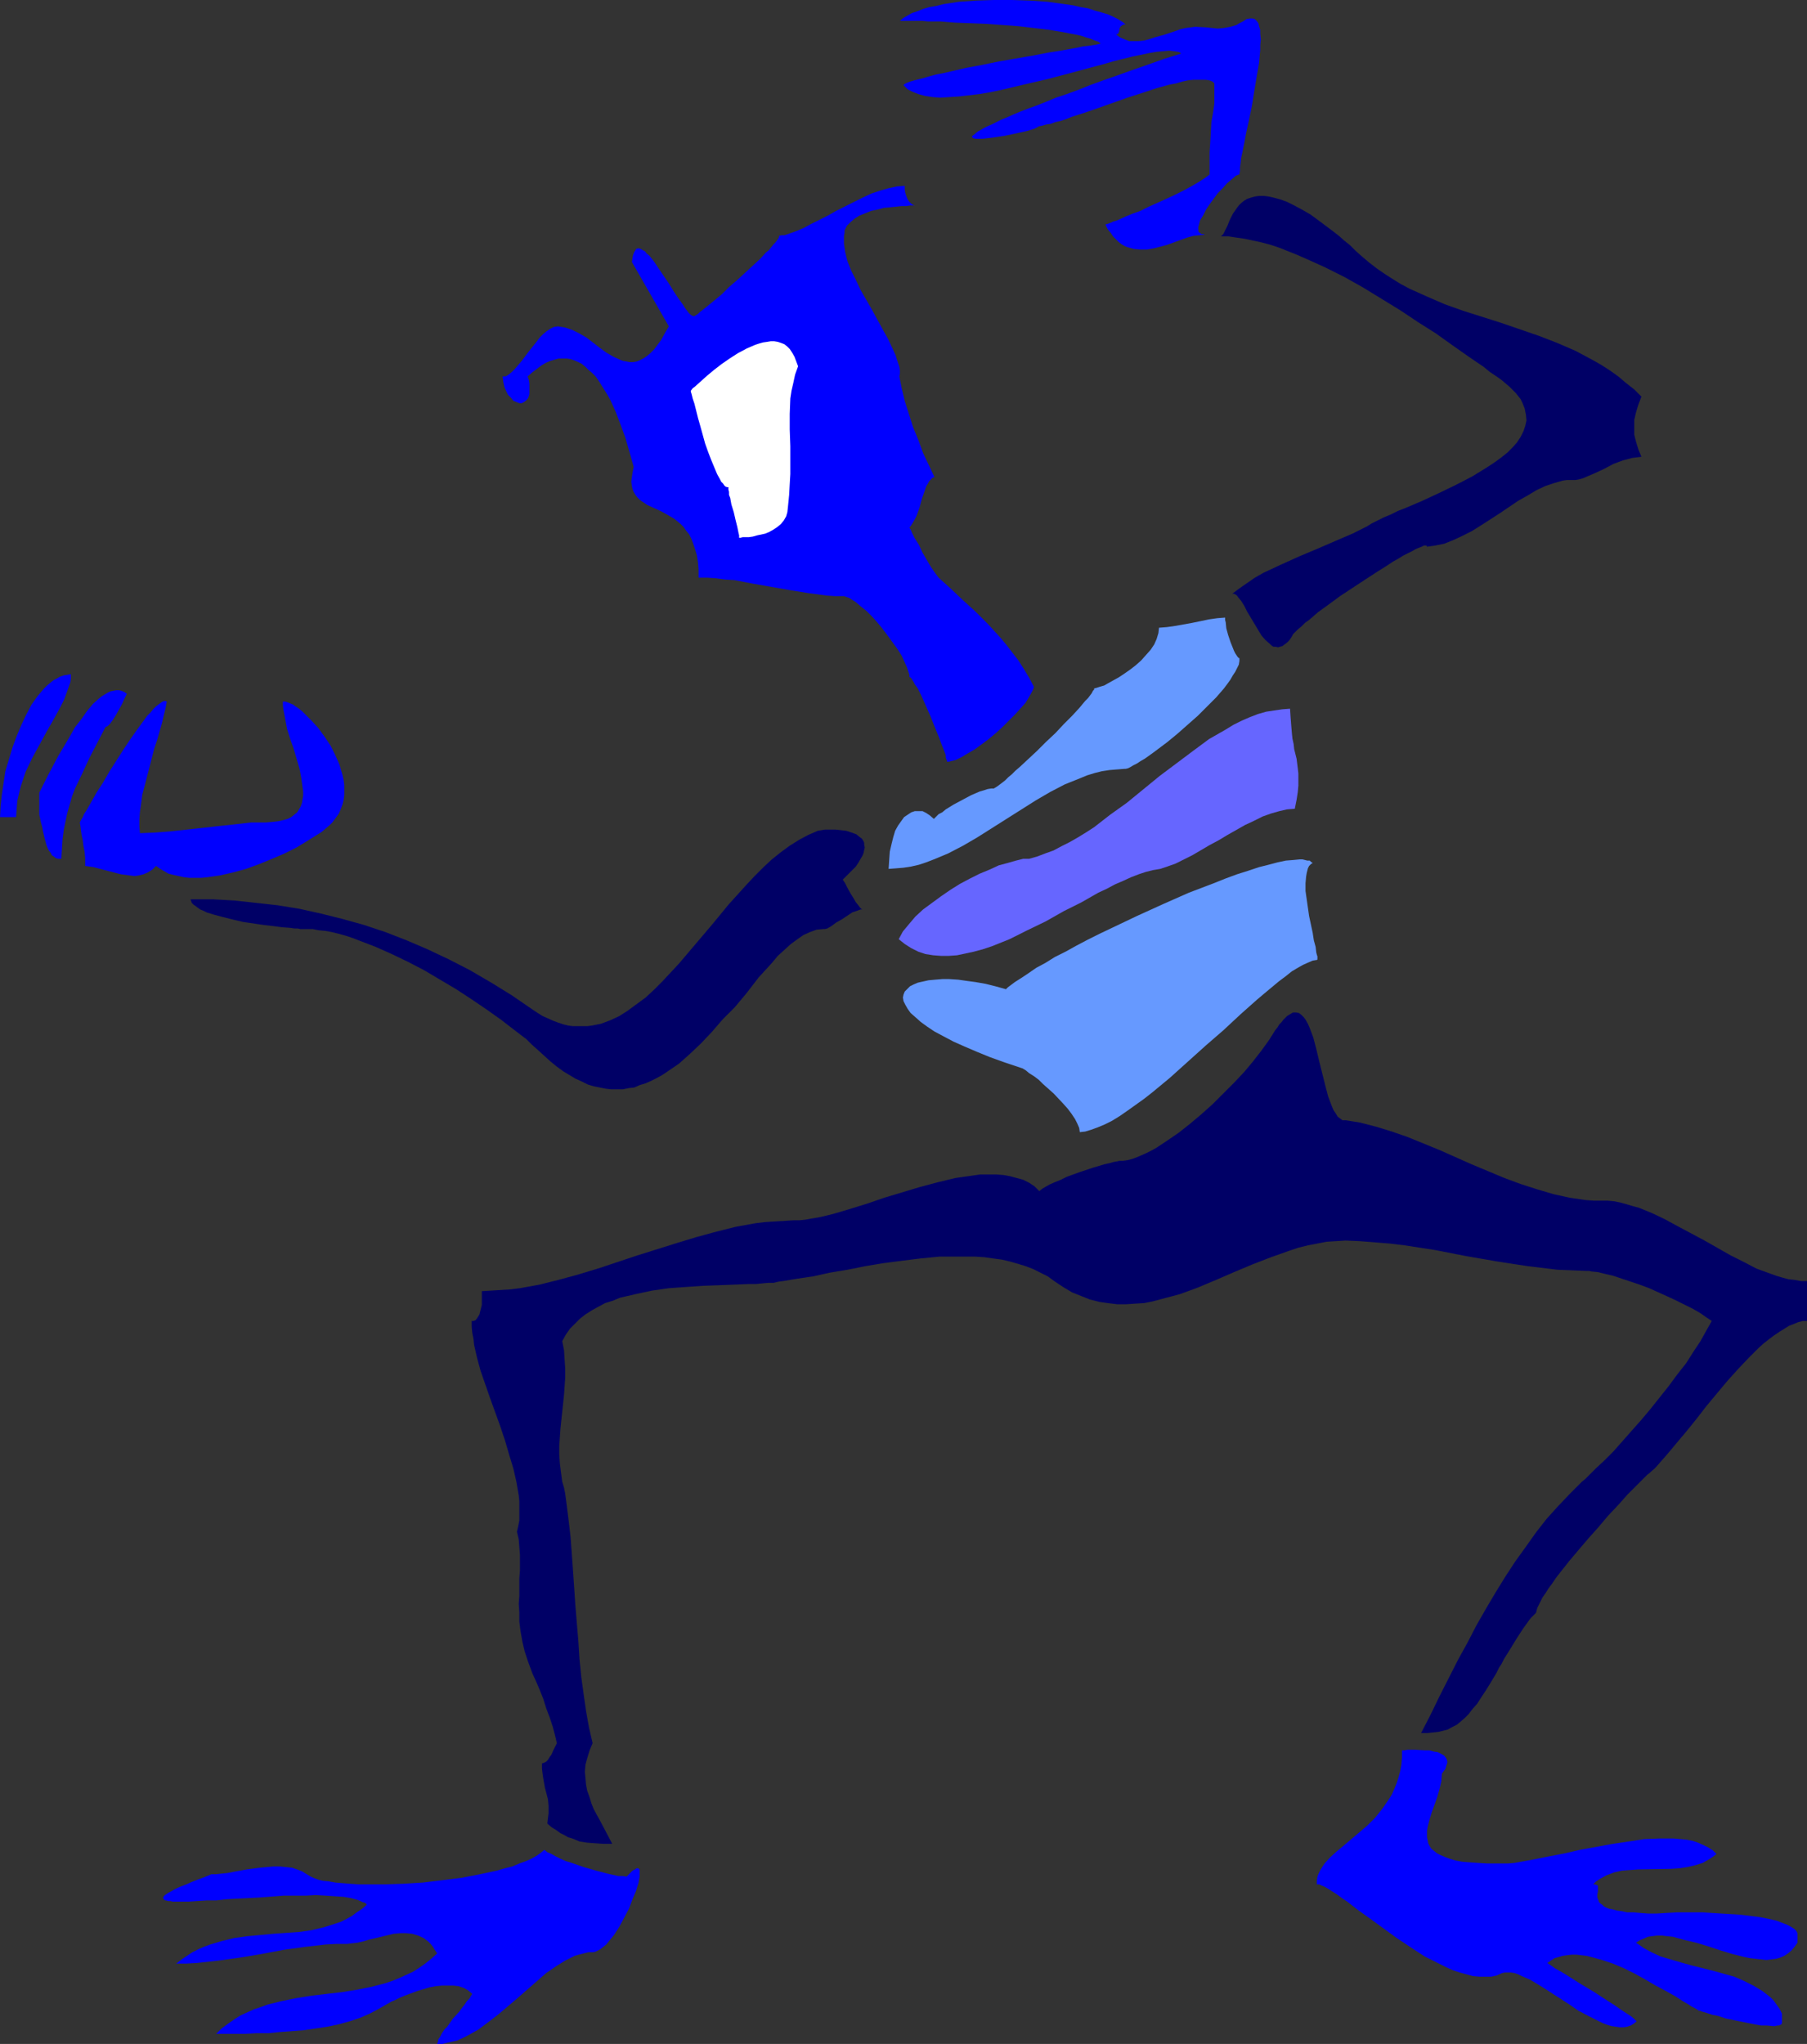
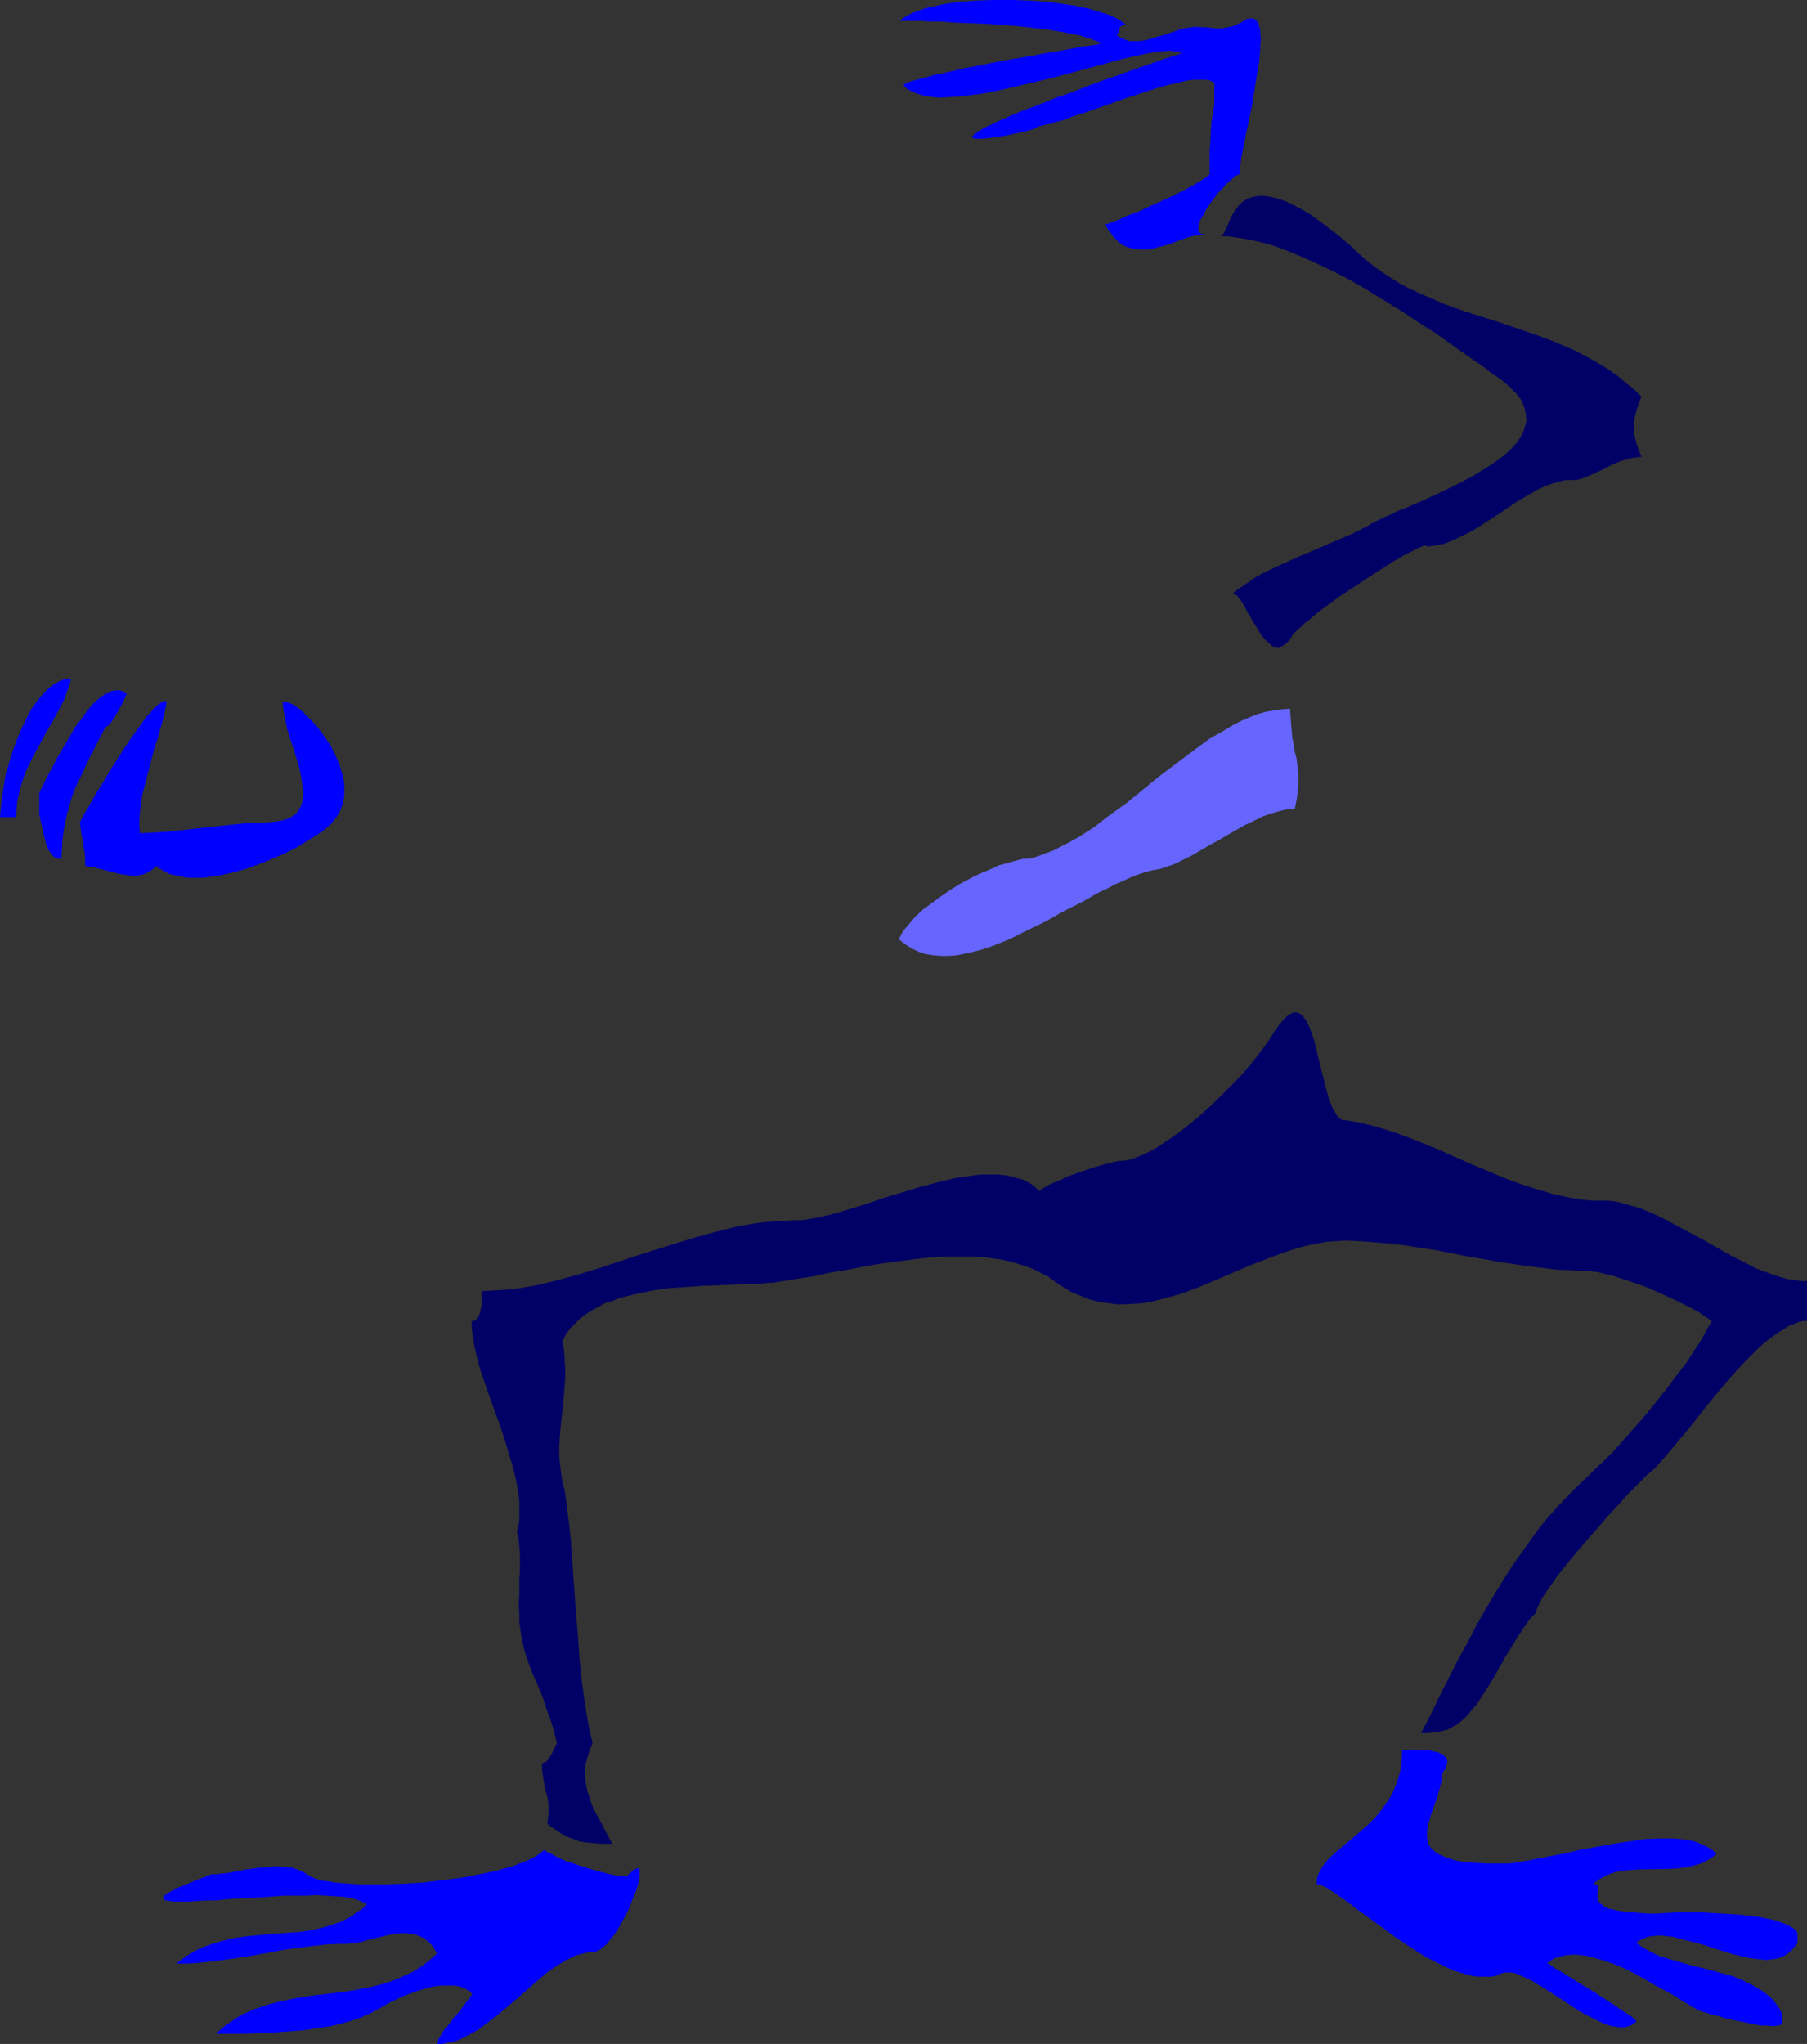
<svg xmlns="http://www.w3.org/2000/svg" xmlns:ns1="http://sodipodi.sourceforge.net/DTD/sodipodi-0.dtd" xmlns:ns2="http://www.inkscape.org/namespaces/inkscape" version="1.0" width="129.724mm" height="146.741mm" id="svg14" ns1:docname="Bony Dancing 2.wmf">
  <rect width="100%" height="100%" fill="#333333" stroke="none" />
  <ns1:namedview id="namedview14" pagecolor="#ffffff" bordercolor="#000000" borderopacity="0.25" ns2:showpageshadow="2" ns2:pageopacity="0.0" ns2:pagecheckerboard="0" ns2:deskcolor="#d1d1d1" ns2:document-units="mm" />
  <defs id="defs1">
    <pattern id="WMFhbasepattern" patternUnits="userSpaceOnUse" width="6" height="6" x="0" y="0" />
  </defs>
-   <path style="fill:#0000ff;fill-opacity:1;fill-rule:evenodd;stroke:none" d="m 254.681,156.752 -0.485,-0.646 -0.485,-0.646 -1.131,-1.616 -1.131,-1.939 -1.131,-1.939 -0.97,-2.101 -1.131,-1.778 -0.485,-0.97 -0.323,-0.646 -0.323,-0.808 -0.323,-0.485 0.485,-0.646 0.485,-0.808 0.485,-0.808 0.485,-0.97 0.808,-2.262 0.646,-2.424 0.808,-2.262 0.323,-0.97 0.485,-0.808 0.323,-0.646 0.485,-0.485 0.485,-0.485 0.485,-0.162 -1.454,-3.07 -1.616,-3.394 -1.293,-3.555 -1.454,-3.555 -1.131,-3.555 -1.131,-3.555 -0.808,-3.394 -0.646,-3.232 0.162,-0.808 v -0.808 l -0.162,-0.97 -0.323,-0.97 -0.323,-0.97 -0.323,-1.131 -0.97,-2.101 -1.131,-2.424 -1.454,-2.586 -2.909,-5.333 -3.07,-5.333 -1.293,-2.747 -1.293,-2.586 -0.97,-2.424 -0.646,-2.586 -0.323,-2.262 V 64.963 63.994 l 0.162,-0.808 v -0.646 l 0.323,-0.646 0.323,-0.646 0.97,-0.97 1.131,-0.97 1.293,-0.808 1.616,-0.646 1.616,-0.646 1.616,-0.323 1.778,-0.485 1.778,-0.162 1.616,-0.162 1.454,-0.162 h 1.293 l 0.97,-0.162 h 1.293 l -0.485,-0.162 -0.485,-0.323 -0.485,-0.485 -0.485,-0.646 -0.323,-0.808 -0.323,-0.97 -0.162,-0.97 v -0.97 l -2.101,0.162 -2.262,0.485 -2.262,0.646 -2.424,0.808 -2.424,1.131 -2.262,1.131 -4.848,2.424 -2.262,1.293 -1.293,0.646 -0.97,0.485 -2.262,1.131 -2.101,1.131 -1.939,0.808 -1.778,0.646 -1.454,0.485 h -0.808 l -0.646,0.162 v 0.323 l -0.162,0.323 -0.323,0.485 -0.485,0.646 -0.485,0.485 -0.646,0.808 -0.646,0.808 -0.808,0.646 -1.616,1.778 -1.939,1.778 -4.202,3.878 -2.262,1.939 -1.939,1.939 -1.939,1.616 -1.778,1.454 -0.808,0.646 -0.808,0.646 -0.646,0.485 -0.485,0.485 -0.485,0.323 -0.323,0.162 -0.162,0.162 h -0.162 l -0.485,-0.162 -0.485,-0.323 -0.485,-0.485 -0.485,-0.646 -0.485,-0.646 -0.485,-0.808 -1.293,-1.778 -1.293,-1.939 -1.293,-2.101 -2.747,-4.04 -1.293,-1.939 -1.293,-1.616 -0.646,-0.485 -0.485,-0.646 -0.646,-0.323 -0.485,-0.323 -0.485,-0.162 h -0.323 l -0.485,0.162 -0.162,0.323 -0.323,0.485 -0.323,0.808 -0.162,0.808 -0.162,1.131 10.019,17.453 -1.131,1.939 -0.97,1.778 -0.97,1.293 -0.97,1.293 -0.97,0.97 -0.97,0.808 -0.97,0.646 -0.97,0.485 -0.808,0.323 -0.97,0.162 h -0.97 l -0.808,-0.162 -0.97,-0.162 -0.808,-0.323 -1.778,-0.808 -1.939,-1.131 -1.778,-1.293 -3.555,-2.747 -1.939,-1.131 -1.939,-0.97 -0.97,-0.323 -0.97,-0.323 -0.97,-0.162 -0.97,-0.162 -1.131,0.162 -0.97,0.485 -0.97,0.646 -0.97,0.808 -0.97,0.97 -0.97,1.293 -1.939,2.424 -1.939,2.586 -0.97,1.131 -0.808,0.97 -0.97,0.97 -0.808,0.646 -0.808,0.485 h -0.808 l 0.162,1.454 0.323,1.454 0.485,1.131 0.485,0.97 0.808,0.808 0.646,0.808 0.808,0.323 0.808,0.323 h 0.646 l 0.646,-0.323 0.646,-0.485 0.485,-0.646 0.323,-0.97 v -0.646 -0.646 -0.808 -0.808 l -0.162,-0.97 -0.323,-0.97 1.293,-1.131 1.293,-0.97 1.293,-0.97 1.131,-0.646 1.131,-0.485 1.131,-0.323 1.131,-0.323 h 1.131 1.131 l 0.97,0.162 0.97,0.323 1.131,0.485 0.97,0.485 0.97,0.808 0.808,0.808 0.97,0.808 0.97,0.97 0.808,1.131 0.808,1.293 0.808,1.293 0.808,1.293 0.808,1.454 1.454,3.232 1.293,3.394 1.293,3.555 1.131,3.878 1.131,4.04 -0.323,1.616 -0.162,1.131 -0.162,1.293 0.162,1.131 0.162,0.808 0.323,0.808 0.485,0.808 0.485,0.646 0.646,0.646 0.646,0.485 1.454,0.97 1.778,0.808 1.778,0.808 1.778,0.97 1.939,1.131 0.808,0.646 0.97,0.808 0.808,0.808 0.646,0.97 0.808,0.97 0.646,1.293 0.485,1.293 0.485,1.454 0.485,1.616 0.323,1.939 0.162,1.939 v 2.262 h 2.424 l 2.262,0.162 2.424,0.323 2.586,0.162 5.01,0.97 10.181,1.778 5.01,0.808 2.424,0.323 2.424,0.323 2.424,0.162 h 2.262 l 0.485,0.162 0.485,0.162 0.485,0.162 0.485,0.323 1.293,0.808 1.293,1.131 1.616,1.293 1.454,1.454 1.454,1.616 1.454,1.778 1.454,1.939 1.293,1.778 1.293,1.778 1.131,1.778 0.808,1.778 0.646,1.454 0.485,1.454 0.162,0.485 v 0.646 h 0.162 l 0.162,0.162 0.323,0.323 0.162,0.323 0.323,0.485 0.323,0.646 0.808,1.131 0.808,1.616 0.808,1.778 1.778,4.04 1.616,4.04 0.808,1.939 0.646,1.778 0.646,1.616 0.485,1.293 v 0.646 l 0.162,0.485 0.162,0.323 v 0.323 h 0.485 l 0.646,-0.162 0.646,-0.162 0.646,-0.162 1.616,-0.808 1.616,-0.97 1.939,-1.131 1.778,-1.293 1.939,-1.454 1.939,-1.616 1.778,-1.616 1.778,-1.778 1.616,-1.616 1.616,-1.778 1.293,-1.454 0.97,-1.616 0.808,-1.454 0.323,-0.646 0.162,-0.646 -1.293,-2.424 -1.454,-2.424 -1.454,-2.262 -1.616,-2.101 -1.616,-2.101 -1.616,-1.939 -3.394,-3.717 -3.394,-3.394 -3.555,-3.232 -3.232,-3.07 z" id="path1" />
-   <path style="fill:#000066;fill-opacity:1;fill-rule:evenodd;stroke:none" d="m 223.331,252.096 h 0.485 l 0.646,-0.162 1.131,-0.646 1.293,-0.97 1.454,-0.808 1.454,-0.97 1.454,-0.97 1.454,-0.485 0.808,-0.323 h 0.808 -0.323 l -0.323,-0.162 -0.323,-0.323 -0.323,-0.485 -0.808,-0.97 -0.646,-1.131 -0.808,-1.293 -0.808,-1.454 -0.646,-1.293 -0.646,-0.97 1.293,-1.293 1.293,-1.293 0.97,-0.97 0.646,-0.97 0.646,-1.131 0.485,-0.808 0.323,-0.808 0.162,-0.808 0.162,-0.646 -0.162,-0.646 v -0.646 l -0.323,-0.646 -0.323,-0.485 -0.485,-0.323 -0.97,-0.808 -1.293,-0.485 -1.454,-0.485 -1.454,-0.162 -1.454,-0.162 h -1.454 -1.454 l -0.97,0.162 -0.97,0.162 -2.586,1.131 -2.424,1.293 -2.586,1.616 -2.424,1.778 -2.424,1.939 -2.262,2.101 -2.424,2.424 -2.262,2.424 -4.686,5.171 -4.525,5.494 -4.525,5.333 -4.525,5.333 -2.262,2.424 -2.262,2.424 -2.262,2.262 -2.262,2.101 -2.424,1.778 -2.424,1.778 -2.262,1.454 -2.424,1.131 -2.586,0.97 -2.424,0.485 -1.293,0.162 h -1.293 -1.293 -1.293 l -1.293,-0.162 -1.293,-0.323 -1.454,-0.485 -1.293,-0.485 -1.454,-0.646 -1.454,-0.646 -1.293,-0.808 -1.454,-0.97 -5.656,-3.878 -5.494,-3.394 -5.818,-3.394 -5.656,-2.909 -5.818,-2.747 -5.656,-2.424 -5.818,-2.262 -5.818,-1.939 -5.818,-1.616 -5.818,-1.454 -5.818,-1.293 -5.979,-0.97 -5.818,-0.646 -5.979,-0.646 -5.818,-0.323 h -5.979 l 0.162,0.485 0.162,0.485 0.485,0.485 0.485,0.323 0.646,0.485 0.646,0.485 0.808,0.323 0.97,0.485 2.101,0.646 2.424,0.646 2.586,0.646 2.747,0.646 5.494,0.808 2.747,0.323 2.424,0.323 2.262,0.162 0.97,0.162 h 0.97 l 0.646,0.162 h 0.808 0.485 0.485 1.616 l 1.616,0.323 1.778,0.162 1.778,0.323 1.939,0.485 1.778,0.485 1.939,0.646 2.101,0.808 4.202,1.616 4.363,1.939 4.363,2.101 4.363,2.262 4.363,2.586 4.363,2.586 4.202,2.747 4.04,2.747 3.878,2.747 3.555,2.747 3.394,2.586 1.454,1.454 1.454,1.293 1.778,1.616 1.778,1.616 1.778,1.454 1.778,1.293 1.616,0.97 1.616,0.97 1.778,0.808 1.616,0.808 1.616,0.485 1.616,0.323 1.616,0.323 1.454,0.162 h 1.616 1.616 l 1.616,-0.323 1.454,-0.162 1.454,-0.646 1.616,-0.485 1.454,-0.646 1.616,-0.808 1.454,-0.808 1.454,-0.97 3.07,-2.101 2.909,-2.586 3.07,-2.909 2.909,-3.07 3.07,-3.555 1.616,-1.616 1.616,-1.616 1.616,-1.939 1.616,-1.939 3.232,-4.202 3.555,-3.878 1.616,-1.939 1.778,-1.616 1.778,-1.616 1.778,-1.293 1.616,-1.131 1.778,-0.808 1.778,-0.646 z" id="path2" />
  <path style="fill:#0000ff;fill-opacity:1;fill-rule:evenodd;stroke:none" d="m 37.976,226.078 -0.162,-1.778 v -1.939 l 0.162,-2.101 0.323,-2.262 0.323,-2.424 0.646,-2.424 1.293,-5.01 1.293,-5.01 0.808,-2.424 0.646,-2.262 0.646,-2.262 0.485,-2.101 0.485,-1.939 0.323,-1.778 -0.323,-0.162 H 44.602 l -0.485,0.162 -0.485,0.323 -0.646,0.485 -0.646,0.485 -0.808,0.808 -0.646,0.808 -0.97,0.97 -0.808,1.131 -1.778,2.424 -1.939,2.747 -1.939,2.909 -3.717,5.818 -1.778,3.07 -1.778,2.747 -1.454,2.586 -0.646,1.131 -0.646,1.131 -0.646,0.97 -0.323,0.808 -0.485,0.808 -0.323,0.646 0.162,0.97 0.162,1.293 0.162,1.131 0.323,1.454 0.162,1.454 0.323,1.616 0.162,1.778 v 2.101 l 1.131,0.162 1.131,0.162 2.424,0.646 5.01,1.293 1.293,0.162 1.131,0.162 1.293,0.162 1.131,-0.162 1.293,-0.323 1.131,-0.485 1.293,-0.808 0.97,-0.97 1.131,0.808 1.131,0.646 1.131,0.646 1.293,0.323 1.454,0.323 1.454,0.323 1.454,0.162 h 1.616 1.616 l 1.616,-0.162 3.394,-0.485 3.555,-0.808 3.555,-0.97 3.555,-1.293 3.555,-1.454 3.394,-1.454 3.232,-1.616 2.909,-1.778 2.586,-1.616 1.293,-0.808 1.131,-0.97 0.97,-0.808 0.808,-0.808 0.97,-1.293 0.808,-1.131 0.485,-1.131 0.485,-1.293 0.323,-1.293 0.162,-1.293 v -1.454 -1.293 l -0.162,-1.293 -0.323,-1.454 -0.808,-2.747 -1.131,-2.586 -1.293,-2.586 -1.616,-2.424 -1.778,-2.424 -1.778,-1.939 -1.778,-1.778 -0.808,-0.808 -0.808,-0.646 -0.97,-0.646 -0.646,-0.485 -0.808,-0.323 -0.808,-0.323 -0.485,-0.162 h -0.646 v 1.131 l 0.162,1.131 0.485,2.586 0.485,2.586 0.808,2.586 0.97,2.747 0.808,2.747 0.808,2.747 0.485,2.586 0.323,2.424 0.162,1.131 v 1.131 l -0.162,0.97 -0.162,0.97 -0.323,0.97 -0.485,0.808 -0.485,0.808 -0.808,0.646 -0.808,0.646 -0.97,0.485 -1.131,0.323 -1.454,0.323 -1.454,0.162 -1.778,0.162 h -4.04 l -4.202,0.485 -4.525,0.485 -4.363,0.485 -8.888,0.97 -4.202,0.323 z" id="path3" />
  <path style="fill:#0000ff;fill-opacity:1;fill-rule:evenodd;stroke:none" d="m 28.603,197.313 0.323,-0.162 0.323,-0.162 0.323,-0.323 0.323,-0.323 0.808,-1.131 0.808,-1.293 1.616,-2.909 0.646,-1.454 0.646,-1.293 -0.646,-0.485 -0.808,-0.323 -0.646,-0.162 h -0.808 l -0.808,0.162 -0.808,0.162 -0.646,0.323 -0.808,0.485 -0.808,0.485 -0.808,0.646 -1.616,1.454 -1.616,1.939 -1.454,2.101 -1.778,2.262 -1.454,2.586 -3.07,5.171 -2.747,5.171 -1.293,2.586 -1.131,2.262 v 5.979 l 0.485,2.262 0.323,1.131 0.162,0.97 0.485,2.101 0.485,1.778 0.323,0.808 0.323,0.646 0.485,0.646 0.323,0.646 0.485,0.323 0.646,0.485 0.646,0.162 h 0.808 l 0.162,-2.747 0.162,-2.586 0.323,-2.424 0.485,-2.424 0.485,-2.262 0.646,-2.262 0.646,-2.262 0.808,-2.101 1.939,-4.04 1.939,-4.202 2.101,-4.04 z" id="path4" />
-   <path style="fill:#0000ff;fill-opacity:1;fill-rule:evenodd;stroke:none" d="m 16.322,191.981 1.131,-2.262 0.808,-2.262 0.808,-2.262 0.162,-1.131 v -1.131 l -0.97,0.162 -0.97,0.162 -0.97,0.323 -0.808,0.485 -0.97,0.485 -0.808,0.646 -0.97,0.808 -0.808,0.808 -0.97,1.131 -0.808,0.97 -1.616,2.262 -1.454,2.747 -1.293,2.747 -1.293,3.07 -1.131,3.07 -0.97,3.232 -0.97,3.232 -0.485,3.232 -0.485,3.232 -0.323,3.07 L 0,221.715 h 4.363 l 0.162,-2.262 0.162,-2.101 0.485,-2.101 0.485,-1.939 0.646,-1.939 0.646,-1.939 1.778,-3.717 1.939,-3.555 1.939,-3.555 1.939,-3.394 z" id="path5" />
-   <path style="fill:#6699ff;fill-opacity:1;fill-rule:evenodd;stroke:none" d="m 269.71,213.958 h -0.808 l -0.97,0.162 -0.97,0.323 -1.131,0.323 -2.262,0.97 -2.424,1.293 -2.424,1.293 -2.101,1.293 -0.97,0.808 -0.97,0.485 -0.646,0.646 -0.646,0.646 -1.131,-0.97 -0.97,-0.646 -0.97,-0.485 h -1.131 -0.97 l -0.97,0.323 -0.97,0.646 -0.97,0.646 -0.808,1.131 -0.808,1.131 -0.808,1.454 -0.485,1.616 -0.485,1.939 -0.485,2.101 -0.162,2.262 -0.162,2.424 2.101,-0.162 1.939,-0.162 2.101,-0.323 2.101,-0.485 1.939,-0.646 2.101,-0.808 3.878,-1.616 4.04,-2.101 3.878,-2.262 15.837,-10.019 3.878,-2.262 4.04,-2.101 4.04,-1.616 1.939,-0.808 2.101,-0.646 1.939,-0.485 2.101,-0.323 1.939,-0.162 2.101,-0.162 h 0.323 l 0.646,-0.162 0.646,-0.323 0.808,-0.485 0.97,-0.485 0.97,-0.646 1.131,-0.646 1.131,-0.808 1.131,-0.808 1.293,-0.97 2.586,-1.939 2.747,-2.262 2.747,-2.424 2.747,-2.424 2.586,-2.586 2.424,-2.424 2.101,-2.424 0.97,-1.293 0.808,-1.131 0.646,-1.131 0.646,-0.97 0.485,-0.97 0.485,-0.97 0.162,-0.97 v -0.808 h -0.162 l -0.323,-0.323 -0.323,-0.485 -0.323,-0.485 -0.323,-0.646 -0.323,-0.808 -0.646,-1.616 -0.646,-1.939 -0.485,-1.778 -0.162,-1.616 -0.162,-0.646 v -0.646 l -2.101,0.162 -2.262,0.323 -4.686,0.97 -4.525,0.808 -2.262,0.323 -2.101,0.162 -0.162,1.454 -0.485,1.616 -0.646,1.454 -0.97,1.454 -1.293,1.454 -1.293,1.454 -1.454,1.293 -1.454,1.131 -1.616,1.131 -1.454,0.97 -1.454,0.808 -1.454,0.808 -1.131,0.646 -1.131,0.323 -0.97,0.323 -0.646,0.162 v 0.323 l -0.323,0.323 -0.323,0.646 -0.485,0.646 -0.485,0.646 -0.808,0.808 -0.808,0.97 -0.808,0.97 -1.939,2.101 -2.262,2.262 -2.262,2.424 -2.586,2.424 -2.424,2.424 -2.424,2.262 -2.262,2.101 -1.131,0.97 -0.97,0.97 -0.97,0.808 -0.808,0.808 -0.808,0.646 -0.646,0.485 -0.646,0.485 -0.485,0.323 -0.323,0.162 z" id="path6" />
+   <path style="fill:#0000ff;fill-opacity:1;fill-rule:evenodd;stroke:none" d="m 16.322,191.981 1.131,-2.262 0.808,-2.262 0.808,-2.262 0.162,-1.131 l -0.97,0.162 -0.97,0.162 -0.97,0.323 -0.808,0.485 -0.97,0.485 -0.808,0.646 -0.97,0.808 -0.808,0.808 -0.97,1.131 -0.808,0.97 -1.616,2.262 -1.454,2.747 -1.293,2.747 -1.293,3.07 -1.131,3.07 -0.97,3.232 -0.97,3.232 -0.485,3.232 -0.485,3.232 -0.323,3.07 L 0,221.715 h 4.363 l 0.162,-2.262 0.162,-2.101 0.485,-2.101 0.485,-1.939 0.646,-1.939 0.646,-1.939 1.778,-3.717 1.939,-3.555 1.939,-3.555 1.939,-3.394 z" id="path5" />
  <path style="fill:#000066;fill-opacity:1;fill-rule:evenodd;stroke:none" d="m 426.3,130.249 h 1.131 l 0.97,-0.162 1.131,-0.323 1.131,-0.485 2.262,-0.97 2.424,-1.131 2.424,-1.293 2.586,-0.97 1.293,-0.323 1.131,-0.323 1.293,-0.162 1.293,-0.162 -0.808,-1.939 -0.646,-2.101 -0.485,-1.939 v -2.101 -1.939 l 0.485,-2.101 0.646,-2.101 0.808,-2.101 -1.939,-1.939 -2.262,-1.778 -2.101,-1.778 -2.262,-1.616 -2.262,-1.454 -2.262,-1.293 -2.424,-1.293 -2.424,-1.293 -4.848,-2.101 -5.01,-1.939 -5.171,-1.778 -5.171,-1.778 -10.181,-3.232 -5.01,-1.778 -4.848,-2.101 -4.686,-2.101 -2.424,-1.293 -2.101,-1.293 -2.262,-1.454 -2.101,-1.454 -2.101,-1.616 -2.101,-1.778 -1.616,-1.454 -1.454,-1.454 -1.616,-1.293 -1.454,-1.293 -1.454,-1.131 -1.293,-0.97 -2.586,-1.939 -2.424,-1.778 -2.262,-1.293 -2.101,-1.131 -1.939,-0.97 -1.778,-0.646 -1.778,-0.485 -1.454,-0.323 -1.293,-0.162 h -1.293 l -1.131,0.162 -1.131,0.323 -0.97,0.323 -0.808,0.485 -0.808,0.646 -0.646,0.646 -0.485,0.646 -1.131,1.616 -0.808,1.616 -0.323,0.808 -0.323,0.808 -0.646,1.293 -0.485,0.97 -0.323,0.323 -0.323,0.323 h 2.101 l 2.101,0.323 2.262,0.323 2.262,0.485 2.262,0.485 2.424,0.646 2.424,0.808 2.424,0.97 2.424,0.97 2.586,1.131 5.01,2.262 5.171,2.586 5.171,2.909 5.01,3.07 5.01,3.07 4.848,3.232 4.848,3.07 4.525,3.232 4.363,3.07 4.04,2.747 1.778,1.454 1.939,1.293 1.131,0.808 2.101,1.778 0.97,0.97 0.808,0.808 0.646,0.808 0.646,0.808 0.485,0.97 0.646,1.616 0.323,1.616 0.162,1.616 -0.323,1.454 -0.485,1.454 -0.808,1.616 -0.97,1.454 -1.131,1.293 -1.454,1.454 -1.616,1.293 -1.778,1.293 -1.939,1.293 -2.101,1.293 -2.101,1.293 -4.363,2.262 -4.686,2.262 -4.525,2.101 -4.525,1.939 -2.101,0.808 -1.939,0.97 -1.939,0.808 -1.616,0.808 -1.616,0.808 -1.293,0.808 -1.939,0.97 -1.939,0.97 -2.262,0.97 -2.262,0.97 -4.848,2.101 -5.01,2.101 -5.01,2.262 -2.424,1.131 -2.424,1.131 -2.262,1.293 -2.101,1.454 -2.101,1.454 -1.939,1.454 h 0.485 l 0.323,0.162 0.485,0.323 0.323,0.485 0.808,0.97 0.808,1.293 0.808,1.616 1.939,3.232 0.97,1.616 0.97,1.616 1.131,1.293 1.131,0.97 0.485,0.485 0.485,0.323 h 0.646 l 0.646,0.162 0.485,-0.162 0.646,-0.162 0.646,-0.485 0.646,-0.485 0.646,-0.646 0.646,-0.97 0.323,-0.646 0.646,-0.646 0.646,-0.646 0.97,-0.808 0.97,-0.97 1.131,-0.808 1.131,-0.97 1.293,-1.131 2.909,-2.101 3.07,-2.262 6.626,-4.363 3.232,-2.101 3.07,-1.939 1.454,-0.97 1.454,-0.808 1.293,-0.808 1.293,-0.646 0.97,-0.485 1.131,-0.646 0.808,-0.323 0.808,-0.323 0.646,-0.323 h 0.485 0.162 l 0.162,0.323 1.131,-0.162 1.131,-0.162 2.424,-0.485 2.424,-0.97 2.424,-1.131 2.586,-1.293 2.586,-1.616 5.01,-3.232 5.01,-3.394 2.586,-1.454 2.424,-1.454 2.424,-1.131 2.424,-0.808 1.131,-0.323 1.131,-0.323 1.131,-0.162 z" id="path7" />
  <path style="fill:#0000ff;fill-opacity:1;fill-rule:evenodd;stroke:none" d="m 324.331,7.272 -1.293,0.162 -1.293,0.162 -1.454,0.323 -1.293,0.485 -2.909,0.97 -2.909,0.808 -1.454,0.485 -1.293,0.323 -1.454,0.162 h -1.293 -1.293 l -1.293,-0.485 -1.131,-0.485 -1.131,-0.808 0.485,-0.162 0.162,-0.323 0.162,-0.323 0.162,-0.97 0.323,-0.485 0.485,-0.323 0.485,-0.162 h 0.323 l -0.808,-0.646 -1.293,-0.808 -1.293,-0.646 -1.454,-0.646 -1.616,-0.485 -1.778,-0.485 -1.939,-0.646 -1.939,-0.323 -2.101,-0.485 -2.262,-0.323 -4.686,-0.646 -4.848,-0.323 L 274.558,0 h -4.848 l -4.848,0.162 -4.686,0.323 -2.101,0.323 -2.101,0.323 -1.939,0.485 -1.939,0.323 -1.616,0.485 -1.616,0.646 -1.454,0.485 -1.131,0.646 -1.131,0.646 -0.97,0.808 h 3.07 1.454 1.454 l 1.616,0.162 h 1.616 1.778 l 3.878,0.323 4.202,0.162 4.363,0.162 4.363,0.323 4.363,0.323 4.202,0.485 4.04,0.485 1.939,0.323 1.939,0.323 1.616,0.323 1.778,0.323 1.454,0.323 1.454,0.485 1.131,0.323 1.131,0.485 0.97,0.323 0.646,0.485 -0.485,0.162 -0.808,0.162 -0.97,0.162 -1.131,0.162 -1.454,0.162 -1.454,0.323 -1.778,0.323 -1.778,0.323 -1.939,0.323 -2.101,0.323 -4.202,0.808 -4.686,0.808 -4.686,0.808 -4.686,0.97 -4.363,0.808 -4.202,0.97 -2.101,0.485 -1.778,0.323 -1.778,0.485 -1.616,0.485 -1.293,0.323 -1.293,0.323 -1.131,0.323 -0.808,0.323 -0.646,0.323 -0.323,0.323 0.485,0.485 0.646,0.646 1.293,0.646 1.616,0.646 1.778,0.485 2.101,0.323 2.101,0.162 2.424,-0.162 2.586,-0.162 2.747,-0.323 2.747,-0.323 2.909,-0.485 3.07,-0.646 6.141,-1.454 6.302,-1.454 6.141,-1.616 5.979,-1.616 3.07,-0.808 2.747,-0.808 2.586,-0.646 2.586,-0.646 2.424,-0.485 2.262,-0.485 1.939,-0.323 1.778,-0.162 1.616,-0.162 1.293,0.162 1.131,0.162 0.485,0.162 0.323,0.323 -4.686,1.454 -4.525,1.616 -4.202,1.454 -4.04,1.454 -3.717,1.293 -3.555,1.293 -3.232,1.293 -3.07,1.131 -2.909,0.97 -2.747,1.131 -2.424,0.97 -2.262,0.808 -2.101,0.808 -1.939,0.808 -1.778,0.808 -1.616,0.646 -1.293,0.646 -1.293,0.646 -1.131,0.485 -0.97,0.485 -0.808,0.485 -0.646,0.323 -0.646,0.485 -0.323,0.323 -0.485,0.323 -0.162,0.162 -0.162,0.162 v 0.162 l 0.162,0.162 0.162,0.162 0.646,0.162 h 0.808 1.131 l 1.293,-0.162 1.454,-0.162 3.232,-0.485 3.07,-0.646 1.454,-0.323 1.454,-0.323 1.131,-0.323 0.97,-0.323 0.646,-0.323 0.323,-0.162 h 0.162 l -0.162,-0.162 h -0.162 -0.323 0.808 l 0.808,-0.162 1.131,-0.323 1.131,-0.162 1.293,-0.485 1.454,-0.323 1.454,-0.485 1.616,-0.646 3.555,-1.131 3.717,-1.293 7.757,-2.747 4.04,-1.293 3.878,-1.293 3.555,-0.97 1.778,-0.323 1.616,-0.485 1.454,-0.323 1.454,-0.162 h 1.293 1.293 0.97 l 0.97,0.162 0.808,0.323 0.485,0.485 v 5.494 l -0.162,1.131 -0.162,1.131 -0.485,2.747 -0.323,5.656 -0.162,2.586 v 1.293 1.293 3.394 l -1.293,0.97 -1.778,1.131 -1.939,1.131 -2.101,1.131 -2.262,1.131 -2.424,1.131 -4.686,2.101 -2.262,1.131 -2.262,0.808 -1.939,0.808 -1.778,0.808 -0.808,0.323 -0.646,0.162 -0.646,0.323 -0.485,0.162 -0.323,0.162 h -0.323 l -0.162,0.162 h -0.162 l 0.646,1.293 0.808,0.97 0.646,0.97 0.808,0.808 0.646,0.646 0.808,0.646 0.808,0.485 0.808,0.323 1.778,0.485 1.778,0.162 h 1.778 l 1.778,-0.323 1.939,-0.485 1.778,-0.485 3.555,-1.293 1.778,-0.646 1.778,-0.485 1.616,-0.162 1.454,-0.162 -0.485,-0.162 h -0.485 l -0.323,-0.323 -0.323,-0.162 -0.162,-0.485 v -0.485 -0.485 l 0.162,-0.485 0.323,-1.293 0.808,-1.293 0.808,-1.616 0.97,-1.454 2.262,-3.07 1.293,-1.293 1.131,-1.293 1.131,-0.97 0.97,-0.808 0.323,-0.323 0.485,-0.162 0.323,-0.162 h 0.162 l 0.162,-0.97 v -0.97 l 0.162,-1.131 0.162,-1.454 0.323,-1.454 0.323,-1.616 0.323,-1.616 0.323,-1.778 0.808,-3.717 0.808,-3.878 0.646,-4.04 0.646,-3.878 0.646,-3.717 0.162,-1.778 0.162,-1.778 v -1.454 l 0.162,-1.454 -0.162,-1.454 v -1.131 l -0.323,-0.97 -0.162,-0.808 -0.485,-0.646 -0.485,-0.485 -0.646,-0.162 h -0.646 l -0.97,0.162 -0.97,0.646 -0.97,0.485 -0.808,0.485 -1.616,0.485 -1.778,0.323 -1.616,0.162 -3.07,-0.323 z" id="path8" />
  <path style="fill:#6666ff;fill-opacity:1;fill-rule:evenodd;stroke:none" d="m 351.318,219.453 0.485,-2.424 0.323,-2.101 0.162,-1.778 v -1.778 -1.454 l -0.162,-1.454 -0.323,-2.586 -0.646,-2.586 -0.162,-1.454 -0.323,-1.454 -0.162,-1.616 -0.162,-1.939 -0.162,-2.101 -0.162,-2.424 -2.101,0.162 -2.262,0.323 -2.101,0.323 -2.262,0.646 -2.101,0.808 -2.262,0.97 -2.262,1.131 -2.101,1.293 -2.262,1.293 -2.262,1.293 -4.363,3.232 -4.525,3.394 -4.525,3.394 -8.888,7.272 -4.525,3.232 -4.363,3.394 -2.262,1.454 -2.101,1.293 -2.262,1.293 -2.262,1.131 -2.101,1.131 -2.262,0.808 -2.101,0.808 -2.262,0.646 h -0.808 -0.808 l -1.939,0.485 -2.262,0.646 -2.424,0.646 -2.424,1.131 -2.747,1.131 -2.586,1.293 -2.747,1.454 -2.586,1.616 -2.586,1.778 -2.424,1.778 -2.424,1.778 -2.101,1.939 -1.778,2.101 -1.616,1.939 -1.131,2.101 1.616,1.293 1.778,1.131 1.939,0.97 1.939,0.646 2.101,0.323 2.101,0.162 h 2.101 l 2.262,-0.162 2.262,-0.485 2.262,-0.485 2.424,-0.646 2.424,-0.808 2.424,-0.97 2.424,-0.97 4.848,-2.424 5.01,-2.424 4.848,-2.747 4.848,-2.424 4.525,-2.586 2.424,-1.131 2.101,-1.131 2.262,-0.97 2.101,-0.97 2.101,-0.808 1.939,-0.646 1.939,-0.485 1.939,-0.323 1.939,-0.646 2.262,-0.808 2.262,-1.131 2.262,-1.131 4.686,-2.747 2.424,-1.293 2.424,-1.454 4.848,-2.747 2.424,-1.131 2.262,-1.131 2.262,-0.808 2.262,-0.646 2.101,-0.485 z" id="path9" />
-   <path style="fill:#6699ff;fill-opacity:1;fill-rule:evenodd;stroke:none" d="m 357.136,260.499 h 0.162 l 0.162,-0.162 v -0.808 l -0.162,-0.485 -0.162,-0.646 -0.162,-1.454 -0.485,-1.778 -0.323,-2.101 -0.485,-2.262 -0.485,-2.262 -0.646,-4.525 -0.323,-2.262 v -2.101 l 0.162,-1.778 0.162,-0.97 0.162,-0.646 0.162,-0.646 0.323,-0.646 0.485,-0.485 0.485,-0.323 -0.485,-0.323 -0.323,-0.323 h -0.646 l -0.646,-0.162 -0.646,-0.162 h -0.808 l -1.616,0.162 -2.101,0.162 -2.262,0.485 -2.424,0.646 -2.586,0.646 -2.909,0.97 -3.07,0.97 -3.07,1.131 -3.232,1.293 -3.394,1.293 -3.394,1.293 -6.949,3.07 -7.11,3.232 -6.787,3.232 -3.394,1.616 -3.232,1.616 -3.07,1.616 -2.909,1.616 -2.909,1.454 -2.586,1.616 -2.424,1.293 -2.101,1.454 -1.939,1.293 -1.778,1.131 -1.293,0.97 -0.646,0.485 -0.485,0.485 -2.909,-0.808 -2.586,-0.646 -2.747,-0.485 -2.424,-0.323 -2.262,-0.323 -2.424,-0.162 h -1.939 l -1.939,0.162 -1.778,0.162 -1.454,0.323 -1.454,0.323 -1.131,0.485 -0.97,0.485 -0.808,0.808 -0.646,0.646 -0.323,0.808 -0.162,0.808 0.162,0.97 0.485,0.97 0.646,1.131 0.808,1.131 1.293,1.131 1.454,1.293 1.778,1.293 1.939,1.293 2.424,1.293 2.747,1.454 2.909,1.293 3.394,1.454 3.555,1.454 4.04,1.454 4.363,1.454 0.485,0.162 0.808,0.485 0.97,0.808 1.293,0.808 1.293,0.97 1.131,1.131 2.909,2.586 2.586,2.747 1.293,1.454 0.97,1.293 0.97,1.454 0.646,1.293 0.485,1.131 0.162,1.131 1.454,-0.162 1.616,-0.485 1.778,-0.646 1.939,-0.808 1.939,-0.97 2.101,-1.293 2.101,-1.454 2.262,-1.616 2.262,-1.616 2.262,-1.778 4.686,-3.878 4.848,-4.363 4.848,-4.363 4.848,-4.202 4.686,-4.363 4.363,-3.878 2.101,-1.778 1.939,-1.616 1.939,-1.616 1.939,-1.454 1.616,-1.293 1.616,-0.97 1.454,-0.808 1.454,-0.646 1.131,-0.485 z" id="path10" />
  <path style="fill:#000066;fill-opacity:1;fill-rule:evenodd;stroke:none" d="m 434.542,325.785 h -2.101 l -2.262,-0.162 -4.363,-0.646 -4.363,-0.97 -4.363,-1.293 -4.525,-1.454 -4.363,-1.616 -8.888,-3.717 -8.726,-3.878 -4.363,-1.778 -4.363,-1.778 -4.202,-1.454 -4.202,-1.293 -4.363,-1.131 -1.939,-0.323 -2.101,-0.323 h -0.808 l -0.646,-0.485 -0.646,-0.485 -0.485,-0.808 -0.646,-0.97 -0.485,-1.131 -0.485,-1.293 -0.485,-1.293 -0.808,-3.07 -0.808,-3.232 -0.808,-3.232 -0.808,-3.394 -0.808,-3.07 -0.485,-1.293 -0.485,-1.293 -0.485,-1.131 -0.646,-1.131 -0.485,-0.646 -0.646,-0.646 -0.646,-0.485 -0.808,-0.162 h -0.808 l -0.808,0.485 -0.808,0.485 -0.97,0.97 -0.485,0.646 -0.646,0.646 -0.485,0.808 -0.646,0.808 -0.808,1.293 -0.808,1.293 -2.101,2.909 -2.262,2.909 -2.424,2.909 -2.747,2.909 -2.909,2.909 -2.909,2.909 -3.07,2.747 -3.07,2.586 -3.07,2.424 -3.07,2.101 -2.909,1.939 -1.454,0.808 -1.293,0.646 -1.454,0.646 -1.131,0.485 -1.293,0.485 -1.293,0.323 -1.131,0.162 h -0.97 l -0.646,0.162 -0.97,0.162 -1.131,0.323 -1.454,0.323 -1.616,0.485 -1.616,0.485 -3.394,1.131 -3.555,1.293 -1.616,0.808 -1.616,0.646 -1.454,0.646 -1.131,0.646 -0.808,0.485 -0.808,0.646 -1.293,-1.293 -1.454,-0.97 -1.616,-0.808 -1.778,-0.485 -1.778,-0.485 -1.778,-0.323 -2.101,-0.162 h -2.101 -2.101 l -2.262,0.323 -2.262,0.323 -2.262,0.323 -4.686,1.131 -4.848,1.293 -9.696,2.909 -4.686,1.616 -4.686,1.454 -4.363,1.293 -1.939,0.485 -2.101,0.485 -1.939,0.323 -1.778,0.323 -1.616,0.162 h -1.616 l -2.586,0.162 -2.586,0.162 -2.586,0.162 -2.586,0.323 -5.333,0.97 -5.171,1.293 -5.333,1.454 -5.333,1.616 -10.827,3.394 -10.666,3.555 -5.333,1.616 -5.333,1.454 -5.171,1.293 -5.333,0.97 -2.586,0.323 -2.586,0.162 -2.586,0.162 -2.586,0.162 v 0.97 1.293 1.454 l -0.323,1.293 -0.323,1.293 -0.485,0.808 -0.323,0.485 -0.323,0.323 -0.485,0.162 h -0.485 v 1.616 l 0.162,1.616 0.323,1.616 0.162,1.616 0.808,3.555 0.97,3.555 1.293,3.717 1.293,3.717 2.747,7.595 1.293,3.878 1.131,3.878 1.131,3.717 0.808,3.555 0.646,3.717 0.162,1.616 v 1.778 1.778 1.616 l -0.323,1.616 -0.323,1.454 0.485,2.101 0.162,2.101 0.162,2.101 v 4.202 l -0.162,2.101 v 4.686 l -0.162,2.262 0.162,2.424 v 2.424 l 0.323,2.586 0.485,2.747 0.646,2.747 0.97,2.909 1.131,3.07 0.97,2.101 0.97,2.262 0.97,2.424 0.808,2.586 0.97,2.586 0.808,2.424 0.646,2.424 0.485,2.101 -0.97,1.939 -0.485,1.131 -0.485,0.646 -0.485,0.808 -0.485,0.485 -0.646,0.323 -0.485,0.162 v 1.454 l 0.162,1.293 0.162,1.131 0.162,0.97 0.323,1.778 0.808,3.07 0.162,1.778 v 0.97 1.131 l -0.162,1.293 -0.162,1.454 1.131,0.97 1.293,0.808 1.131,0.808 0.97,0.485 1.131,0.646 1.131,0.323 1.939,0.808 2.101,0.323 2.101,0.162 2.262,0.162 h 2.424 l -1.616,-3.07 -1.616,-3.07 -1.778,-3.232 -0.646,-1.616 -0.485,-1.616 -0.646,-1.778 -0.323,-1.616 -0.162,-1.778 -0.162,-1.778 0.162,-1.939 0.485,-1.778 0.646,-2.101 0.808,-1.939 -0.97,-4.202 -0.808,-4.525 -0.646,-4.525 -0.646,-4.686 -0.485,-4.848 -0.323,-5.01 -0.808,-9.696 -0.323,-4.848 -0.323,-4.686 -0.323,-4.525 -0.323,-4.363 -0.485,-4.202 -0.485,-3.878 -0.485,-3.717 -0.323,-1.616 -0.485,-1.616 -0.323,-2.424 -0.323,-2.586 -0.162,-2.424 v -2.262 l 0.323,-4.686 0.97,-9.211 0.323,-4.686 v -2.424 l -0.162,-2.424 -0.162,-2.586 -0.485,-2.424 0.97,-1.778 1.131,-1.616 1.293,-1.293 1.454,-1.454 1.454,-1.131 1.778,-1.131 1.778,-0.97 1.778,-0.97 2.101,-0.646 1.939,-0.808 2.101,-0.485 2.101,-0.485 4.525,-0.97 4.525,-0.646 4.525,-0.323 4.686,-0.323 4.363,-0.162 4.202,-0.162 3.878,-0.162 h 1.939 l 1.616,-0.162 1.778,-0.162 h 1.454 l 1.293,-0.323 1.293,-0.162 1.939,-0.323 1.939,-0.323 4.363,-0.646 4.363,-0.97 4.848,-0.808 4.848,-0.97 4.848,-0.808 5.01,-0.646 5.171,-0.646 5.01,-0.485 h 5.01 4.848 l 2.424,0.162 2.262,0.323 2.424,0.323 2.101,0.485 2.262,0.646 2.101,0.646 2.101,0.808 1.939,0.97 1.939,0.97 1.778,1.293 2.424,1.616 2.424,1.454 2.424,0.97 2.424,0.97 2.586,0.646 2.262,0.323 2.586,0.323 h 2.262 l 2.424,-0.162 2.586,-0.162 2.424,-0.485 2.424,-0.646 2.424,-0.646 2.424,-0.646 4.848,-1.778 5.01,-2.101 4.848,-2.101 5.01,-2.101 5.01,-1.939 5.01,-1.778 2.424,-0.808 2.586,-0.646 2.586,-0.485 2.424,-0.485 2.586,-0.162 2.586,-0.162 3.878,0.162 4.04,0.323 4.04,0.323 4.04,0.485 8.403,1.293 8.242,1.616 8.403,1.454 8.403,1.293 4.04,0.485 4.04,0.485 4.04,0.162 3.878,0.162 h 0.646 l 0.808,0.162 1.616,0.162 1.939,0.485 2.101,0.485 2.424,0.808 2.424,0.808 2.424,0.808 2.586,0.97 5.01,2.262 2.424,1.131 2.262,1.131 2.262,1.131 1.939,1.131 1.616,1.131 1.454,0.97 -1.454,2.586 -1.616,2.909 -1.939,2.909 -1.939,3.07 -2.424,3.07 -2.262,3.07 -5.01,6.302 -2.586,3.07 -2.586,2.909 -2.424,2.747 -2.424,2.747 -2.424,2.424 -2.262,2.101 -2.101,2.101 -0.808,0.808 -0.97,0.808 -3.232,3.232 -3.232,3.394 -3.07,3.394 -2.909,3.717 -2.747,3.878 -2.909,4.04 -2.747,4.202 -2.586,4.202 -2.586,4.363 -2.586,4.525 -2.424,4.686 -2.586,4.686 -5.01,9.858 -2.424,5.01 -2.586,5.01 h 1.616 l 1.616,-0.162 1.454,-0.162 1.293,-0.323 1.293,-0.323 1.131,-0.646 1.293,-0.646 0.97,-0.808 1.131,-0.97 1.131,-1.131 0.97,-1.293 1.293,-1.454 1.131,-1.778 1.293,-1.939 1.293,-2.101 1.454,-2.424 0.323,-0.646 0.485,-0.97 0.646,-0.97 0.646,-1.293 0.808,-1.293 0.808,-1.293 1.778,-2.909 1.778,-2.747 0.808,-1.131 0.808,-1.131 0.646,-0.808 0.646,-0.646 0.485,-0.485 0.162,-0.162 0.162,-0.646 0.162,-0.646 0.485,-0.97 0.485,-0.97 0.485,-0.97 0.808,-1.131 0.808,-1.293 0.97,-1.293 0.97,-1.454 1.131,-1.454 2.424,-3.07 2.586,-3.07 2.747,-3.232 2.747,-3.07 2.586,-3.07 2.747,-2.909 1.293,-1.454 1.131,-1.293 1.131,-1.131 1.131,-1.131 0.97,-0.97 0.808,-0.808 0.808,-0.808 0.646,-0.646 0.646,-0.485 0.323,-0.323 1.131,-0.97 1.131,-1.293 1.131,-1.293 1.131,-1.293 2.424,-2.909 2.586,-3.07 2.747,-3.394 2.747,-3.555 5.656,-6.787 2.909,-3.232 2.909,-3.07 2.747,-2.747 1.454,-1.293 1.454,-1.131 1.293,-0.97 1.454,-0.97 1.293,-0.808 1.293,-0.808 1.293,-0.485 1.131,-0.485 1.293,-0.323 h 1.131 v -10.827 h -1.616 l -1.778,-0.323 -1.616,-0.162 -1.778,-0.485 -1.616,-0.485 -1.778,-0.646 -3.555,-1.293 -3.394,-1.778 -3.555,-1.778 -7.11,-4.04 -7.272,-3.878 -3.555,-1.939 -3.394,-1.616 -3.555,-1.454 -1.778,-0.485 -1.616,-0.485 -1.778,-0.485 -1.616,-0.323 -1.778,-0.162 z" id="path11" />
  <path style="fill:#0000ff;fill-opacity:1;fill-rule:evenodd;stroke:none" d="m 160.953,529.724 0.646,-0.162 0.646,-0.323 0.646,-0.323 0.808,-0.646 0.808,-0.646 0.646,-0.808 1.454,-1.778 1.454,-2.262 1.293,-2.424 1.293,-2.424 0.97,-2.586 0.97,-2.262 0.323,-1.131 0.323,-0.97 0.162,-0.97 0.162,-0.808 v -0.646 -0.646 -0.485 l -0.162,-0.323 -0.323,-0.162 h -0.323 l -0.485,0.323 -0.646,0.323 -0.646,0.646 -0.97,0.97 -0.97,-0.162 h -1.293 l -1.454,-0.323 -1.454,-0.323 -3.07,-0.808 -3.394,-0.97 -3.232,-1.131 -1.616,-0.485 -1.454,-0.646 -1.293,-0.646 -1.131,-0.646 -1.131,-0.485 -0.808,-0.646 -0.97,0.808 -1.131,0.808 -1.454,0.808 -1.454,0.646 -1.778,0.646 -1.939,0.808 -1.939,0.485 -2.262,0.646 -2.262,0.485 -2.262,0.485 -5.01,0.97 -5.171,0.646 -5.333,0.646 -5.333,0.323 -5.01,0.162 h -2.424 -2.424 -2.262 l -2.262,-0.162 -2.101,-0.162 -1.939,-0.162 -1.778,-0.323 -1.616,-0.162 -1.293,-0.323 -1.293,-0.485 -0.97,-0.485 -0.808,-0.485 -1.293,-0.808 -1.293,-0.485 -1.454,-0.485 -1.616,-0.162 -1.616,-0.162 h -1.778 l -3.555,0.323 -3.717,0.485 -3.555,0.646 -1.616,0.323 -1.616,0.162 -1.454,0.162 h -1.293 l -1.939,0.808 -1.778,0.646 -1.616,0.646 -1.454,0.646 -1.293,0.485 -1.131,0.485 -0.97,0.485 -0.808,0.485 -0.646,0.323 -0.485,0.323 -0.485,0.323 -0.323,0.323 -0.162,0.323 v 0.162 0.162 l 0.162,0.162 0.323,0.323 h 0.323 l 0.485,0.162 h 0.646 l 0.646,0.162 h 0.646 1.778 1.939 l 2.262,-0.162 2.586,-0.162 h 2.586 l 2.909,-0.323 2.909,-0.162 6.141,-0.323 6.302,-0.485 h 5.979 l 2.747,-0.162 2.747,0.162 2.424,0.162 2.424,0.162 1.939,0.323 1.778,0.485 0.808,0.323 0.646,0.323 0.646,0.162 0.485,0.485 -1.293,1.131 -1.454,0.97 -1.293,0.97 -1.454,0.808 -1.616,0.808 -1.454,0.485 -3.07,0.97 -3.394,0.808 -3.394,0.485 -6.949,0.485 -6.949,0.646 -3.555,0.485 -3.394,0.808 -3.232,0.97 -1.778,0.646 -1.454,0.646 -1.616,0.808 -1.454,0.97 -1.454,0.97 -1.454,1.131 h 2.747 l 2.909,-0.162 5.818,-0.646 5.818,-0.808 5.818,-0.97 5.979,-1.131 5.818,-0.808 5.656,-0.646 2.909,-0.162 h 2.909 l 1.293,-0.162 1.454,-0.162 1.454,-0.323 1.616,-0.485 3.394,-0.808 3.394,-0.808 1.778,-0.162 h 1.616 l 1.616,0.162 1.616,0.485 1.454,0.646 1.293,0.97 0.646,0.646 0.646,0.808 0.485,0.808 0.646,0.97 -1.616,1.454 -1.616,1.293 -1.616,1.131 -1.778,1.131 -1.778,0.808 -1.778,0.808 -1.939,0.808 -1.939,0.646 -3.717,0.97 -4.04,0.808 -4.04,0.646 -4.202,0.485 -4.04,0.485 -4.04,0.646 -4.04,0.808 -3.878,0.97 -1.778,0.646 -1.939,0.646 -1.778,0.808 -1.778,0.808 -1.778,1.131 -1.616,1.131 -1.778,1.293 -1.454,1.454 h 5.01 2.909 l 2.909,-0.162 h 3.232 l 3.232,-0.323 6.464,-0.485 3.232,-0.485 3.232,-0.485 3.07,-0.646 2.909,-0.808 2.909,-0.97 2.586,-1.131 2.424,-1.293 2.262,-1.293 1.131,-0.646 1.131,-0.485 1.293,-0.646 1.616,-0.646 3.07,-1.131 3.232,-0.97 1.778,-0.323 1.616,-0.162 h 1.616 1.454 l 1.454,0.162 1.454,0.485 1.131,0.646 1.131,0.97 -0.323,0.485 -0.485,0.808 -0.646,0.646 -0.646,0.97 -0.646,0.808 -0.808,1.131 -1.778,1.939 -1.454,2.101 -0.808,0.808 -0.646,0.97 -0.485,0.97 -0.485,0.646 -0.162,0.808 -0.162,0.485 h 1.454 l 1.293,-0.323 1.454,-0.323 1.293,-0.323 1.454,-0.646 1.293,-0.646 2.909,-1.616 2.586,-1.939 2.747,-2.101 5.333,-4.525 5.171,-4.525 2.586,-2.262 2.586,-1.778 2.586,-1.616 1.293,-0.646 1.293,-0.646 1.131,-0.323 1.293,-0.323 1.293,-0.323 z" id="path12" />
  <path style="fill:#0000ff;fill-opacity:1;fill-rule:evenodd;stroke:none" d="m 432.28,511.302 0.808,-0.808 0.97,-0.646 1.778,-0.97 2.101,-0.808 2.101,-0.485 2.101,-0.162 2.262,-0.162 9.05,-0.162 2.262,-0.162 2.101,-0.323 2.101,-0.485 2.101,-0.646 1.939,-1.131 0.97,-0.646 0.808,-0.646 -0.97,-0.97 -1.293,-0.808 -1.293,-0.646 -1.454,-0.646 -1.454,-0.485 -1.616,-0.323 -1.778,-0.162 -1.778,-0.162 h -1.939 -1.939 l -4.04,0.162 -4.202,0.646 -4.363,0.646 -8.888,1.616 -4.202,0.97 -4.202,0.808 -4.04,0.808 -3.555,0.646 -1.778,0.323 -1.778,0.162 h -1.454 -1.454 -2.747 l -2.586,-0.162 -2.262,-0.162 -1.939,-0.162 -1.778,-0.323 -1.616,-0.485 -1.293,-0.485 -1.131,-0.485 -0.97,-0.485 -0.808,-0.646 -0.808,-0.646 -0.485,-0.808 -0.323,-0.646 -0.162,-0.808 -0.162,-0.808 v -0.97 -0.808 l 0.162,-0.97 0.485,-1.939 0.646,-2.101 1.454,-4.04 0.646,-2.262 0.485,-2.101 0.162,-2.101 0.485,-0.646 0.485,-0.646 0.162,-0.646 0.162,-0.485 0.162,-0.485 v -0.485 l -0.162,-0.485 -0.162,-0.323 -0.485,-0.646 -0.808,-0.485 -0.97,-0.485 -1.131,-0.162 -1.131,-0.323 h -1.293 l -2.424,-0.162 h -2.262 l -0.808,0.162 h -0.646 v 1.939 l -0.162,1.939 -0.323,1.778 -0.485,1.778 -0.485,1.454 -0.646,1.616 -0.646,1.454 -0.808,1.293 -1.778,2.586 -1.939,2.424 -2.101,2.101 -2.262,1.939 -2.101,1.778 -2.101,1.778 -1.939,1.616 -1.778,1.616 -1.454,1.616 -0.646,0.97 -0.485,0.808 -0.485,0.97 -0.323,0.808 -0.162,1.131 v 0.97 h 0.646 l 0.646,0.323 0.808,0.323 1.131,0.646 0.97,0.646 1.293,0.808 1.293,0.97 1.454,0.97 1.454,1.131 1.454,1.131 3.394,2.424 3.555,2.586 3.555,2.586 3.878,2.586 3.717,2.424 3.878,1.939 1.939,0.97 1.778,0.808 1.939,0.646 1.778,0.485 1.778,0.485 1.778,0.162 h 1.616 1.616 l 1.454,-0.323 1.454,-0.646 0.808,-0.162 h 0.808 0.808 l 0.97,0.162 0.97,0.323 0.97,0.485 1.131,0.485 1.131,0.485 2.424,1.454 2.586,1.616 1.454,0.97 1.293,0.808 2.747,1.778 2.586,1.778 2.747,1.454 2.586,1.293 1.293,0.646 1.293,0.485 1.131,0.323 1.131,0.162 1.131,0.162 h 0.97 l 0.97,-0.162 0.97,-0.323 0.808,-0.485 0.808,-0.646 -0.323,-0.323 -0.323,-0.323 -0.97,-0.808 -1.293,-0.808 -1.454,-0.97 -1.616,-1.131 -1.778,-1.131 -3.717,-2.424 -4.04,-2.424 -1.778,-1.131 -1.778,-1.131 -1.616,-0.97 -1.454,-0.808 -1.131,-0.808 -0.97,-0.646 0.97,-0.646 0.97,-0.646 1.131,-0.323 1.131,-0.323 1.131,-0.162 1.293,-0.162 h 1.293 l 1.293,0.162 1.454,0.162 1.293,0.323 2.909,0.808 2.909,0.97 3.07,1.293 2.909,1.454 2.909,1.616 2.747,1.616 2.747,1.454 2.586,1.454 2.262,1.454 1.131,0.646 0.97,0.646 0.97,0.485 0.808,0.485 0.162,0.162 h 0.323 l 0.323,0.162 0.485,0.162 1.131,0.323 1.454,0.485 1.616,0.323 1.939,0.646 3.878,0.808 4.04,0.808 1.778,0.323 h 1.616 l 1.616,0.162 h 0.485 l 0.646,-0.162 h 0.485 l 0.323,-0.162 0.323,-0.162 0.162,-0.323 v -2.586 l -0.646,-1.293 -0.808,-1.131 -0.808,-1.131 -0.97,-0.97 -2.101,-1.616 -2.424,-1.454 -2.586,-1.293 -2.586,-1.131 -2.909,-0.808 -2.909,-0.808 -5.818,-1.454 -2.909,-0.808 -2.747,-0.808 -2.747,-0.808 -2.424,-1.131 -2.101,-1.131 -1.131,-0.808 -0.97,-0.646 0.97,-0.646 1.131,-0.485 1.131,-0.485 1.131,-0.162 1.293,-0.162 h 1.454 l 1.293,0.162 1.616,0.162 2.909,0.808 3.394,0.808 3.232,0.97 3.394,1.131 3.232,0.97 3.232,0.808 1.616,0.323 1.454,0.162 1.454,0.162 1.454,0.162 1.293,-0.162 1.293,-0.162 1.131,-0.323 1.131,-0.485 0.97,-0.646 0.97,-0.808 0.808,-0.97 0.808,-1.131 v -2.586 l -0.323,-0.646 -0.485,-0.485 -0.485,-0.323 -0.808,-0.485 -0.646,-0.323 -0.808,-0.323 -2.101,-0.808 -2.101,-0.485 -2.424,-0.485 -2.586,-0.323 -2.586,-0.323 -5.333,-0.323 -2.586,-0.162 -2.424,-0.162 h -2.262 -3.555 -0.646 -0.485 l -2.909,0.162 -2.586,0.162 h -2.424 l -2.101,-0.162 -1.778,-0.162 h -1.778 l -1.454,-0.323 -1.293,-0.162 -1.131,-0.323 -0.97,-0.162 -0.808,-0.323 -0.646,-0.323 -0.485,-0.485 -0.485,-0.323 -0.323,-0.323 -0.162,-0.485 -0.323,-0.808 v -0.808 l 0.162,-0.808 v -0.646 -0.485 -0.485 l -0.323,-0.162 -0.485,-0.162 z" id="path13" />
-   <path style="fill:#ffffff;fill-opacity:1;fill-rule:evenodd;stroke:none" d="m 213.797,137.521 -0.162,1.454 -0.323,1.131 -0.646,1.131 -0.808,0.97 -0.97,0.808 -0.97,0.646 -1.131,0.646 -1.131,0.485 -2.262,0.485 -1.131,0.323 -1.131,0.162 h -0.808 -0.808 l -0.646,0.162 h -0.323 v -0.646 l -0.162,-0.646 -0.162,-0.808 -0.162,-0.808 -0.485,-1.939 -0.485,-2.101 -0.646,-2.101 -0.323,-1.778 -0.323,-0.808 v -0.808 l -0.162,-0.646 v -0.646 h -0.323 l -0.485,-0.162 -0.323,-0.323 -0.323,-0.485 -0.485,-0.485 -0.323,-0.646 -0.808,-1.454 -0.808,-1.939 -0.808,-1.939 -0.808,-2.101 -0.808,-2.262 -1.293,-4.686 -0.646,-2.262 -0.485,-1.939 -0.485,-1.939 -0.485,-1.454 -0.162,-0.646 -0.162,-0.646 -0.162,-0.485 v -0.323 l 0.485,-0.646 0.646,-0.485 1.616,-1.454 1.616,-1.454 1.939,-1.616 2.101,-1.616 2.101,-1.454 2.262,-1.454 2.424,-1.293 2.262,-0.97 0.97,-0.323 1.131,-0.323 1.131,-0.162 0.97,-0.162 h 0.97 l 0.97,0.162 0.97,0.323 0.808,0.323 0.808,0.646 0.646,0.646 0.646,0.97 0.646,1.131 0.485,1.293 0.485,1.293 -0.808,2.262 -0.485,2.262 -0.485,2.101 -0.323,2.101 -0.162,4.202 v 4.202 l 0.162,4.525 v 2.424 2.424 2.747 l -0.162,2.747 -0.162,2.909 z" id="path14" />
</svg>